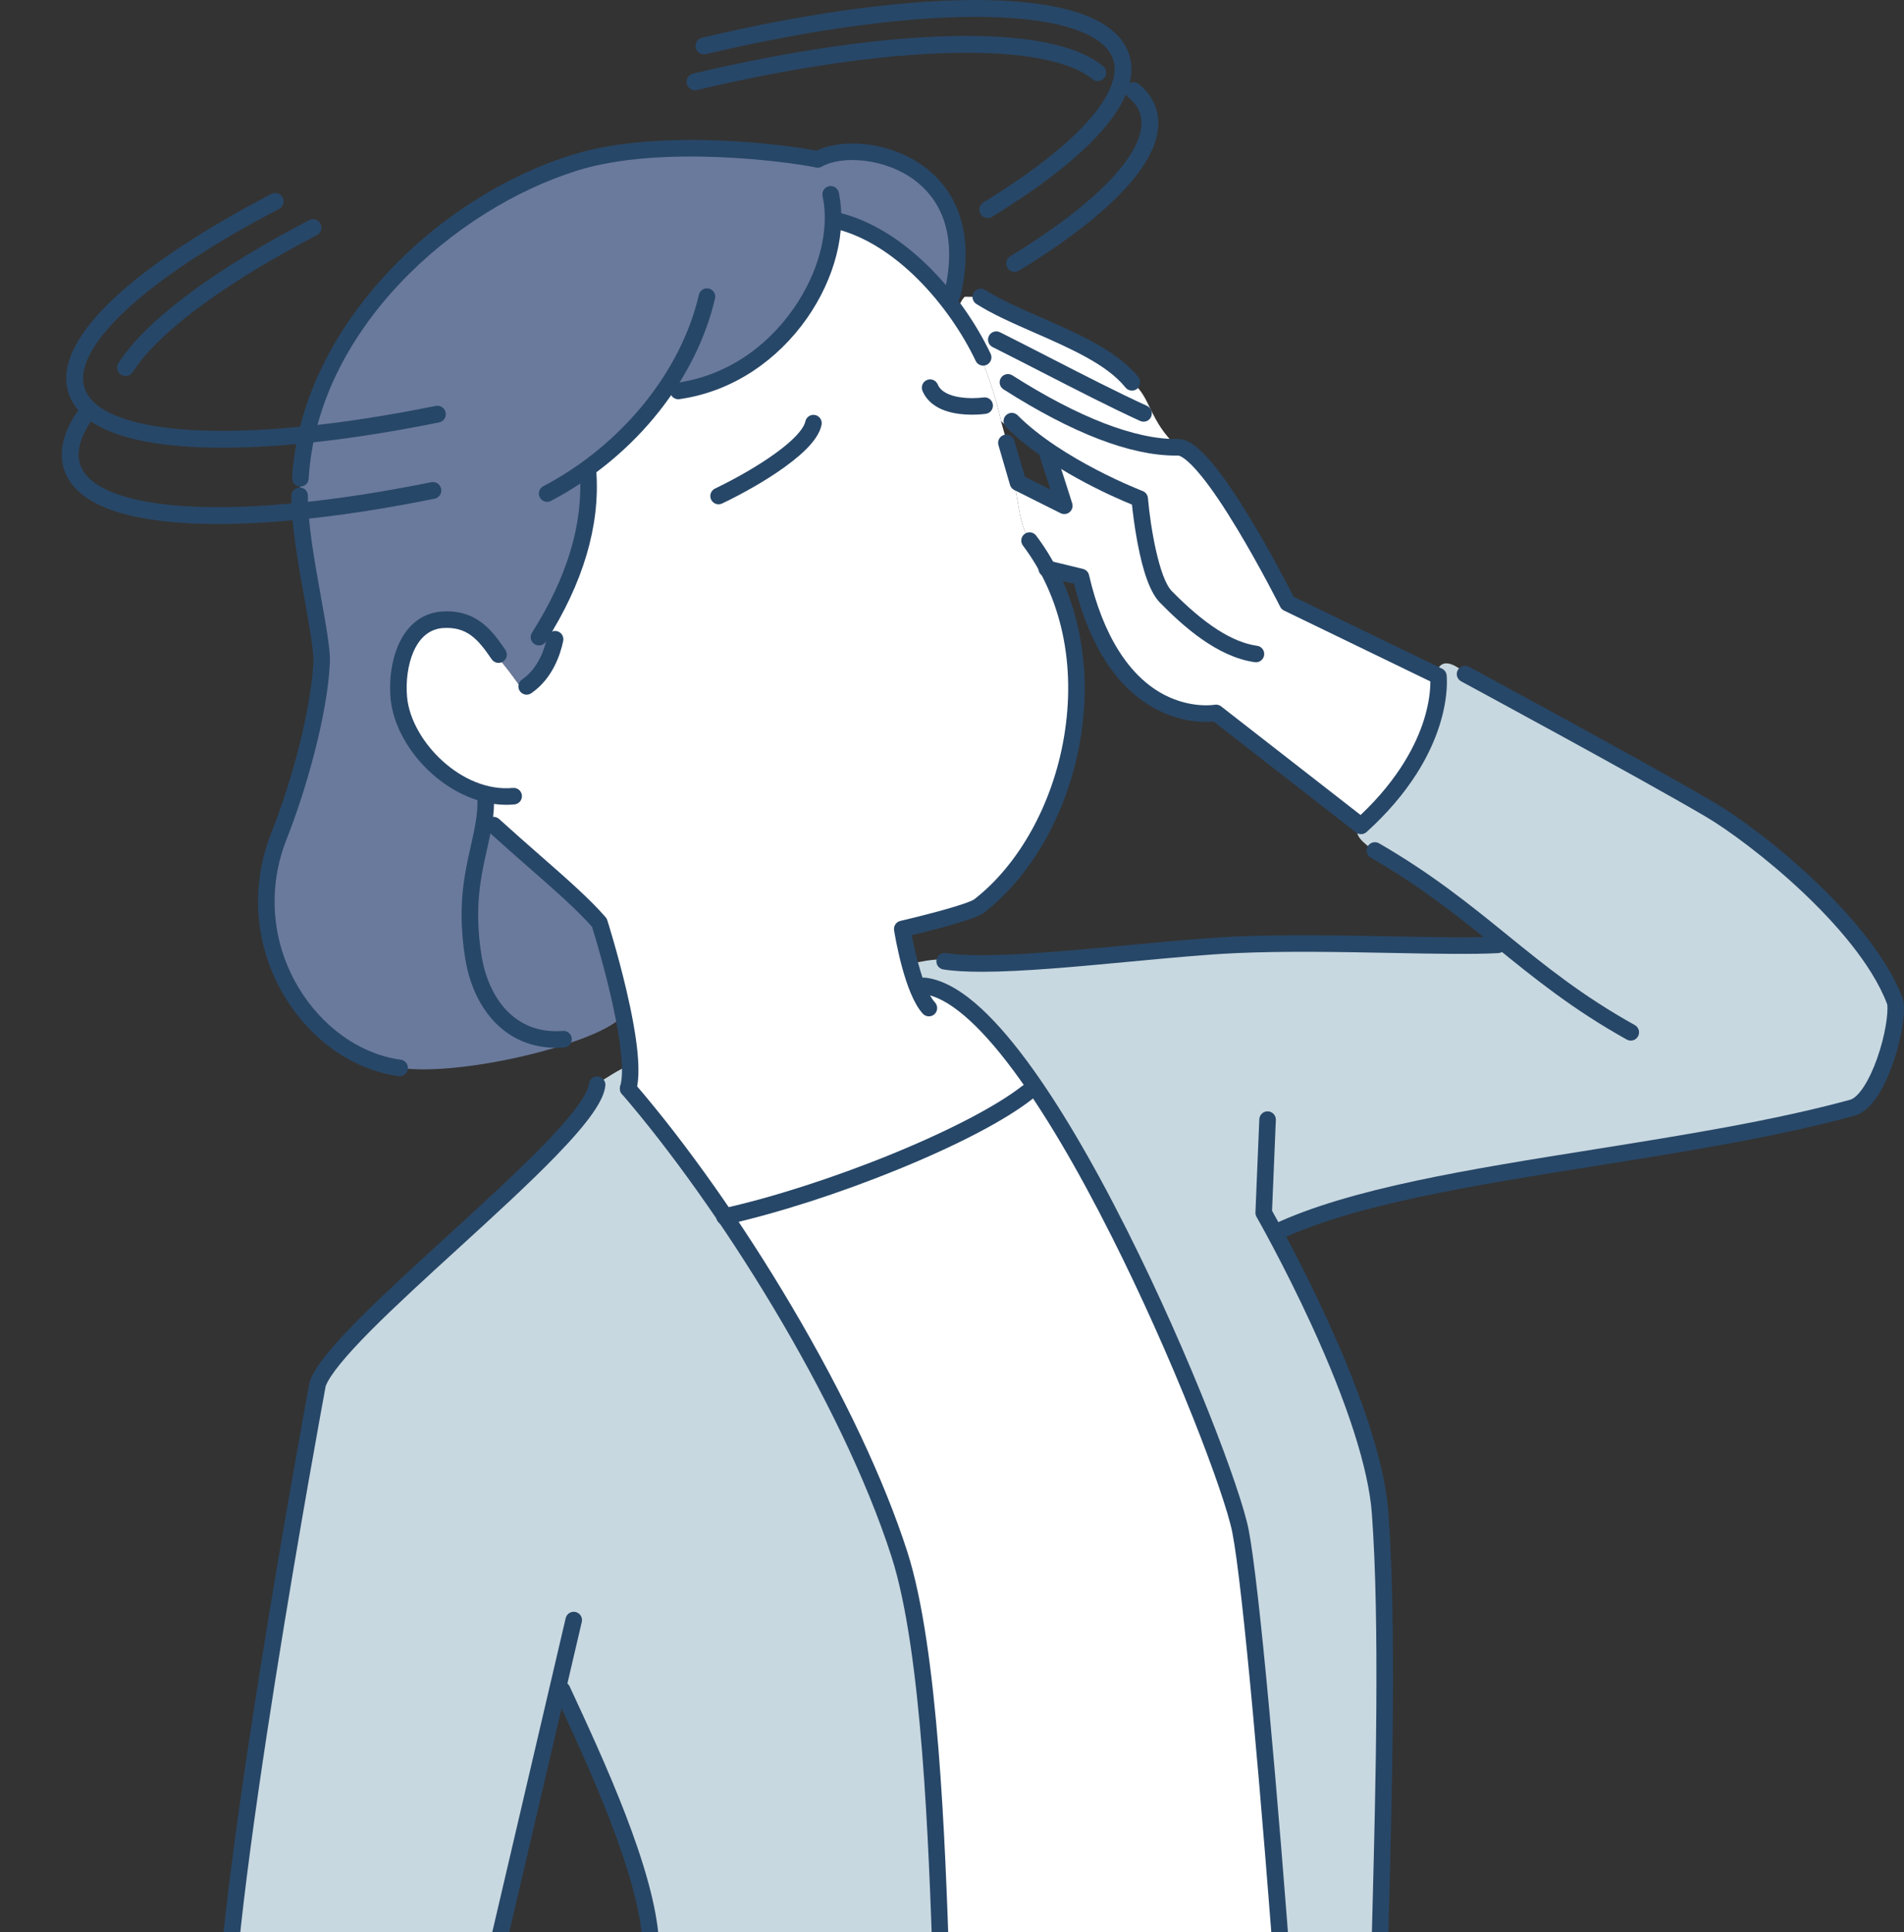
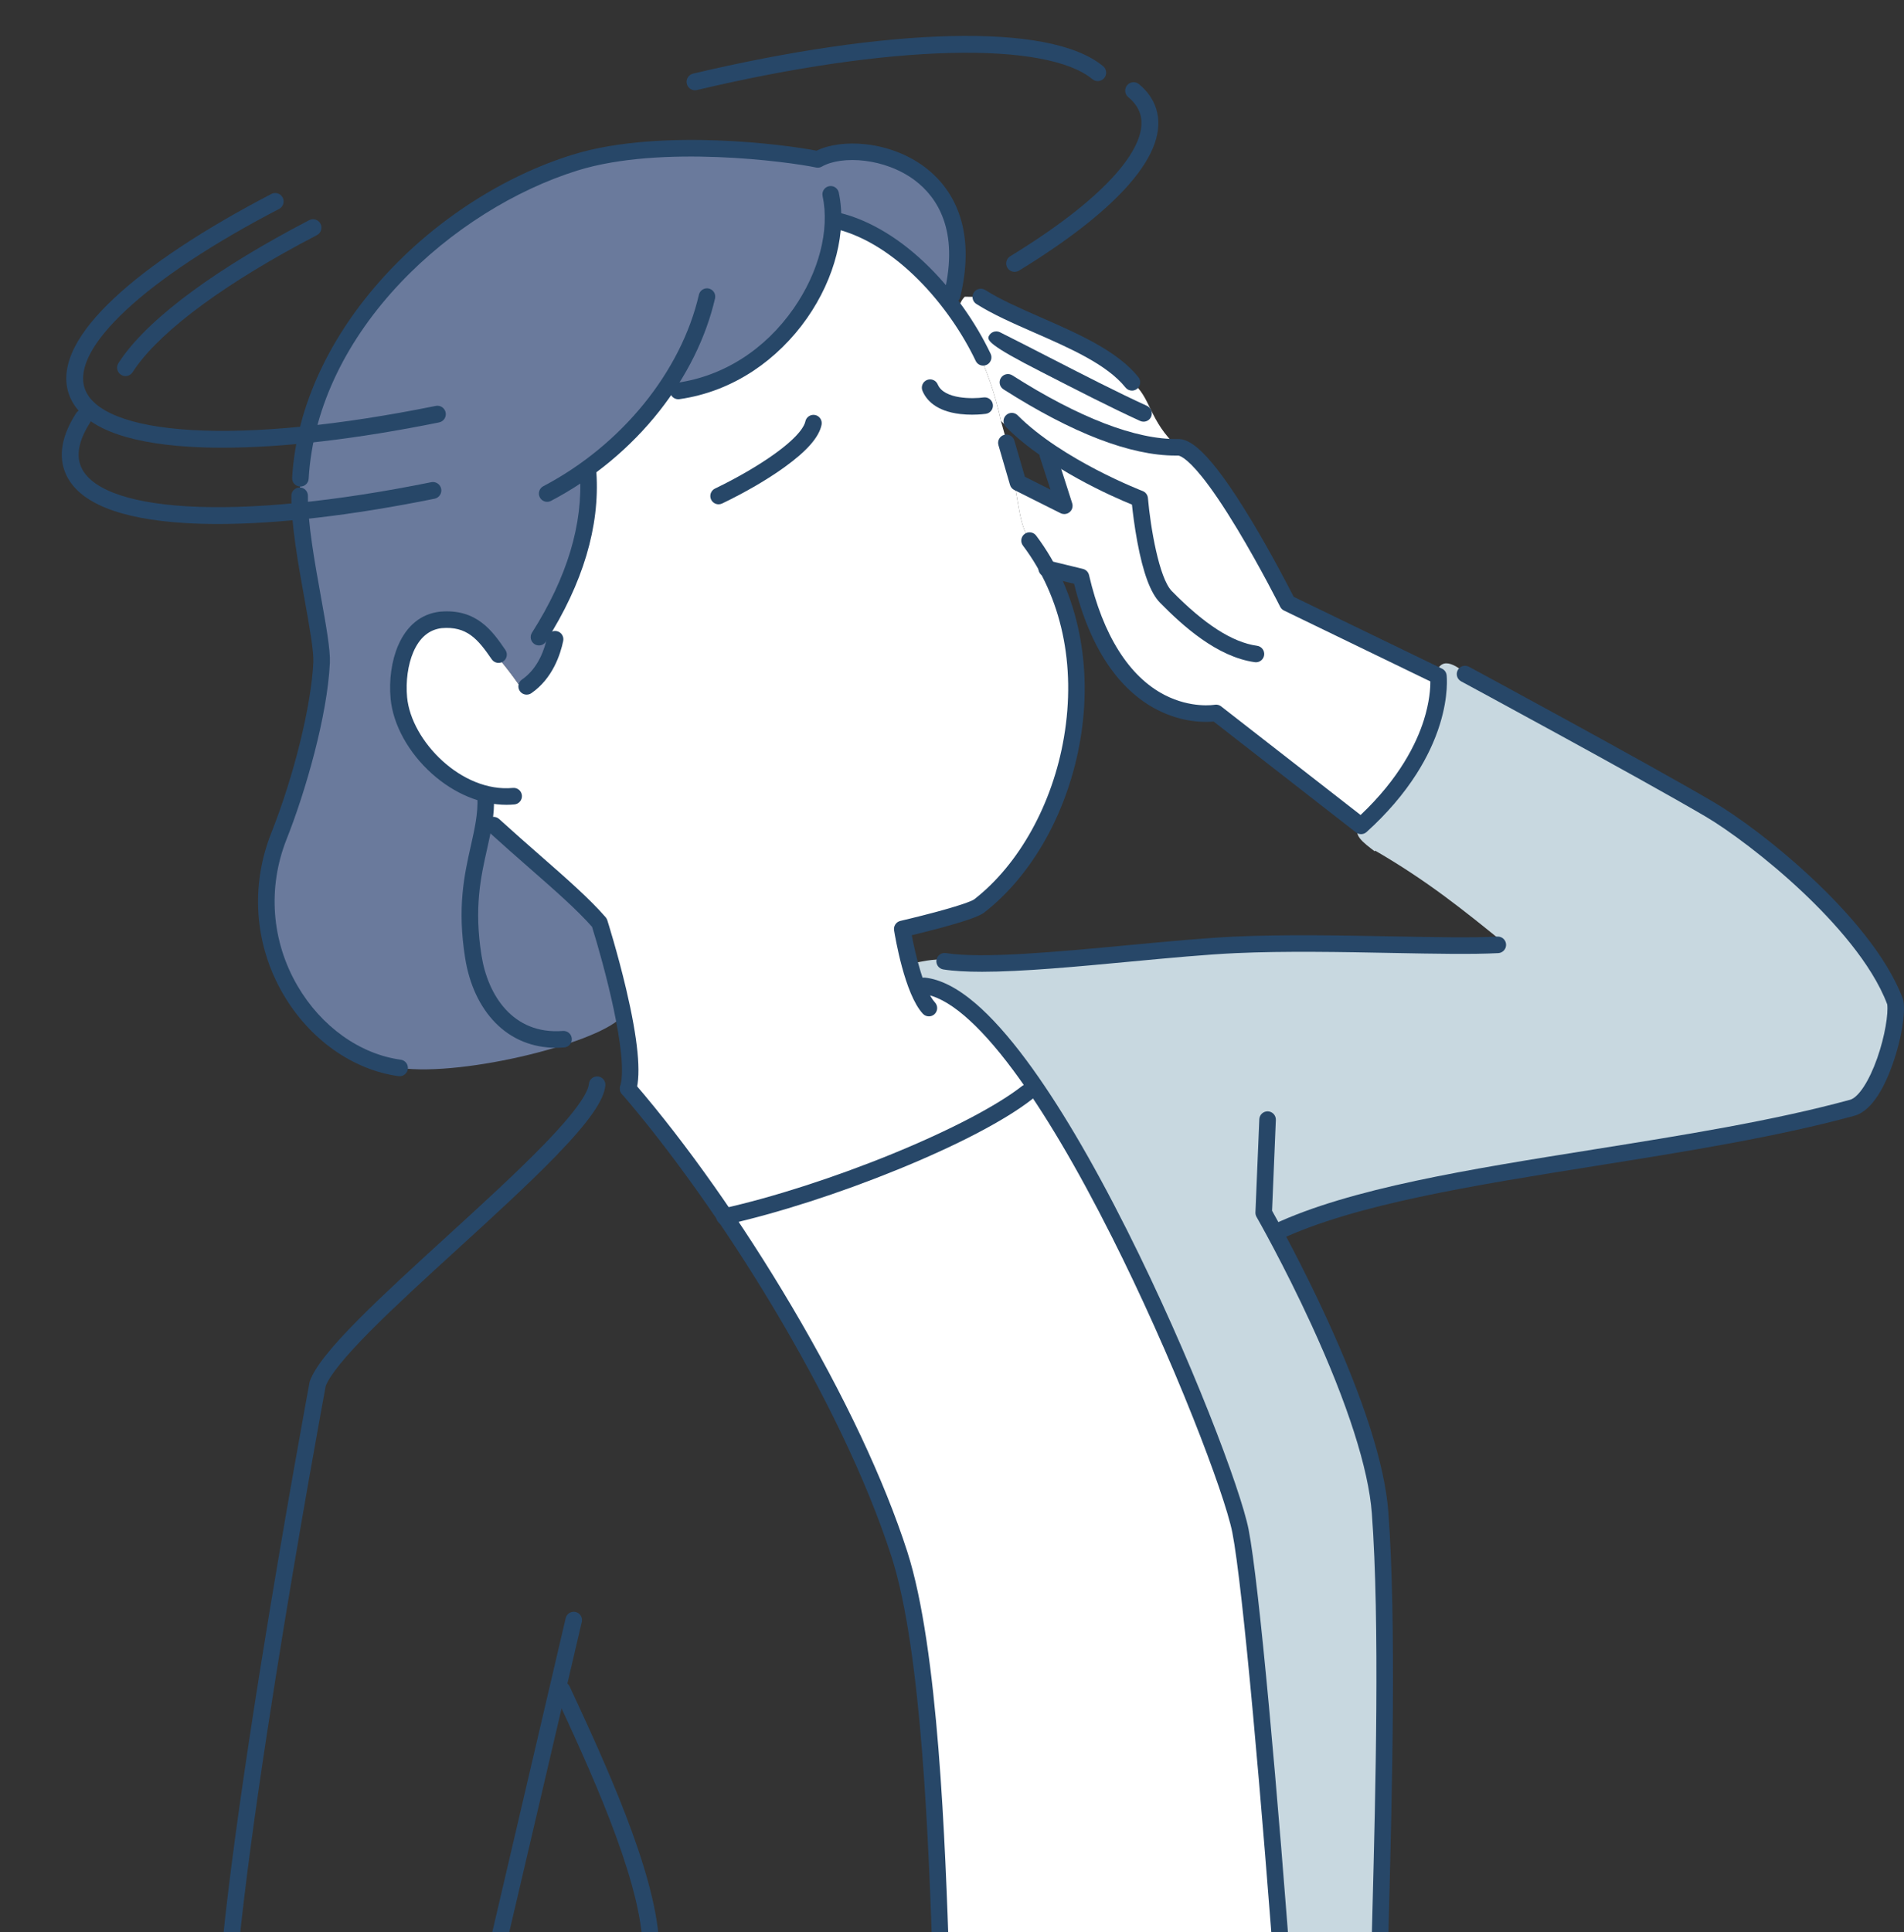
<svg xmlns="http://www.w3.org/2000/svg" width="139" height="141" viewBox="0 0 139 141" fill="none">
  <rect x="0" y="0" width="139" height="141" fill="#333333" stroke="none" />
  <g clip-path="url(#clip0_65_900)">
    <path d="M107.287 49.374C109.331 50.48 120.25 56.393 124.793 59.056C128.174 61.038 136.271 67.46 138.364 73.149C138.638 74.808 137.143 80.323 135.219 80.848C121.681 84.544 102.766 85.426 93.193 89.918L93.046 89.939C95.061 93.669 100.267 103.858 100.754 110.407C101.646 122.391 100.461 144.582 100.681 147.981C100.82 150.121 109.048 173.459 108.151 175.854C107.253 178.25 95.651 180.832 95.651 180.832C95.988 172.431 92.054 119.359 90.558 111.731C89.765 107.685 82.662 89.74 75.612 79.381C72.745 75.169 69.888 72.211 67.466 71.951L66.94 71.988C66.738 71.462 66.563 70.887 66.415 70.336C67.233 70.199 68.099 69.962 68.972 70.045L68.962 70.155C73.17 70.824 83.926 69.243 90.201 68.957C96.783 68.657 105.248 69.174 109.347 68.957L109.637 68.692C106.94 66.505 104.21 64.289 100.393 62.082L100.363 62.135C99.575 61.533 98.615 60.852 99.34 60.256L99.363 60.274C99.416 60.226 99.468 60.178 99.519 60.131C105.635 54.497 105.009 49.344 105.009 49.344L104.806 49.245C105.224 47.644 106.515 48.731 107.287 49.374Z" fill="#C8D8E0" />
    <path d="M90.558 111.731C92.054 119.359 95.988 172.431 95.651 180.832L65.097 180.985L65.095 180.473C65.661 175.092 68.94 149.953 68.773 145.432C68.49 137.786 68.135 121.12 65.661 113.431C63.226 105.864 58.244 96.611 52.898 88.736C60.52 87 71.08 82.811 74.997 79.73L75.612 79.381C82.662 89.74 89.765 107.685 90.558 111.731Z" fill="white" />
    <path d="M105.009 49.344L104.805 49.246L93.999 44.013C93.999 44.013 88.279 32.603 85.991 32.644C83.865 30.72 84.026 28.947 82.636 27.905C80.373 25.073 74.715 23.657 71.602 21.674L70.432 21.656C70.222 21.859 70.061 22.153 70.015 22.499L69.645 22.608C70.699 24.141 71.614 25.919 72.302 27.928C72.606 28.815 72.866 29.746 73.075 30.72C74.038 31.684 75.269 32.559 76.54 33.316C76.983 34.652 77.698 36.914 77.698 36.914L74.316 35.221L74.228 34.904L73.954 34.98C74.13 35.595 74.231 36.25 74.343 36.889C74.49 37.737 74.656 38.556 75.041 39.212L75.162 39.453C75.659 40.114 76.097 40.803 76.48 41.515L78.916 42.108C81.526 53.387 88.777 52.031 88.777 52.031L99.34 60.256C99.391 60.214 99.451 60.172 99.519 60.131C105.634 54.497 105.009 49.344 105.009 49.344Z" fill="white" />
-     <path d="M41.692 165.549L41.831 165.487C42.619 160.176 47.741 145.992 47.506 141.751C47.223 136.653 43.517 128.671 41.036 123.333L40.71 123.257L34.55 149.599L41.692 165.549ZM52.898 88.736C58.244 96.611 63.226 105.864 65.661 113.431C68.135 121.12 68.49 137.786 68.773 145.432C68.94 149.953 65.661 175.092 65.095 180.473L65.097 180.985L29.776 181.163L29.722 181.186C25.195 170.431 18.41 160.437 16.431 149.964C15.865 140.335 23.192 100.996 23.192 100.996C24.688 96.804 43.235 83.031 43.592 79.164L43.602 79.081C44.329 78.639 45.106 78.096 45.857 77.792L46.004 77.787C46.025 78.45 45.983 79.021 45.855 79.447C48.151 82.108 50.56 85.29 52.898 88.736Z" fill="#C8D8E0" />
    <path d="M67.466 71.951L66.94 71.988C66.738 71.463 66.563 70.887 66.415 70.336C66.059 68.997 65.868 67.798 65.868 67.798C65.868 67.798 70.785 66.661 71.492 66.113C77.847 61.18 80.936 49.8 76.48 41.515C76.097 40.803 75.659 40.114 75.162 39.453L75.041 39.212C74.656 38.556 74.49 37.737 74.343 36.889C74.231 36.25 74.13 35.595 73.954 34.98L74.228 34.904L73.075 30.72C72.866 29.746 72.606 28.815 72.302 27.928C71.614 25.919 70.699 24.141 69.646 22.608C69.398 22.248 69.142 21.901 68.88 21.567C66.554 18.611 63.712 16.745 61.149 16.117L60.812 16.116C60.675 21.273 56.252 27.569 49.517 28.534L48.545 28.433C46.99 30.691 44.944 32.786 42.465 34.496L42.936 34.523C43.235 39.014 41.44 43.206 39.346 46.5L40.504 46.754C40.33 47.538 39.972 48.522 39.287 49.33C39.049 49.611 38.772 49.87 38.449 50.093L37.978 50.101C36.809 48.433 34.255 45.06 32.177 45.243C29.659 45.534 28.902 48.656 29.118 50.943C29.402 53.955 31.952 57.321 35.222 58.085L36.033 60.221C36.033 60.221 39.254 62.639 43.759 67.34C43.759 67.34 44.845 70.76 45.508 74.081C45.773 75.407 45.971 76.718 46.004 77.787C46.025 78.45 45.983 79.022 45.855 79.447C48.151 82.108 50.56 85.29 52.898 88.736C60.52 87 71.08 82.811 74.997 79.73L75.612 79.381C72.745 75.169 69.888 72.211 67.466 71.951Z" fill="white" />
    <path d="M71.126 55.067C72.394 55.067 72.901 58.19 71.307 58.634C69.042 59.264 68.454 58.641 68.638 57.712C68.925 56.263 69.933 55.067 71.126 55.067Z" fill="white" />
    <path d="M49.365 47.164C49.321 49.618 51.995 54.774 48.448 54.453C46.324 54.26 47.521 50.891 47.894 49.724L47.951 49.742C48.344 48.764 48.726 47.884 49.239 47.163L49.365 47.164Z" fill="white" />
    <path d="M60.811 16.116C60.674 21.273 56.252 27.569 49.517 28.534L48.545 28.433C46.99 30.691 44.943 32.785 42.465 34.496L42.936 34.522C43.235 39.014 41.44 43.206 39.346 46.499L40.504 46.754C40.33 47.538 39.972 48.522 39.287 49.33C39.049 49.611 38.771 49.87 38.449 50.093L37.978 50.101C36.809 48.433 34.255 45.06 32.177 45.242C29.659 45.534 28.902 48.656 29.118 50.943C29.402 53.955 33.271 57.263 35.457 58.178C36.07 58.854 35.55 60.382 35.55 60.382C35.55 60.382 40.542 63.283 43.759 67.34C43.759 67.34 44.845 70.76 45.508 74.081L45.495 74.084C44.085 76.019 33.939 78.598 29.175 77.94C22.594 77.042 17.209 68.957 20.366 61.014C21.896 57.162 23.312 51.856 23.478 48.362C23.573 46.379 21.837 39.859 21.875 36.182L21.931 34.906C22.537 24.452 32.01 14.97 41.984 11.866C48.193 9.933 57.495 11.169 59.7 11.633C62.683 9.942 71.869 11.822 69.511 21.547L68.88 21.567C66.554 18.611 63.712 16.745 61.149 16.117L60.811 16.116Z" fill="#6A7A9C" />
    <path d="M67.813 74.176C67.651 74.176 67.489 74.111 67.37 73.982C66.041 72.545 65.347 68.365 65.272 67.893C65.223 67.579 65.424 67.281 65.733 67.209C65.745 67.206 66.964 66.924 68.253 66.579C70.643 65.939 71.063 65.68 71.122 65.635C74.4 63.09 76.85 58.667 77.675 53.802C78.568 48.536 77.505 43.57 74.679 39.818C74.478 39.551 74.532 39.172 74.798 38.971C75.065 38.77 75.443 38.823 75.644 39.09C77.207 41.165 78.269 43.581 78.801 46.268C79.293 48.753 79.315 51.356 78.865 54.005C78.439 56.517 77.583 58.989 76.389 61.153C75.173 63.355 73.608 65.235 71.862 66.591C71.612 66.785 71.011 67.092 68.572 67.745C67.798 67.952 67.049 68.137 66.562 68.255C66.834 69.693 67.458 72.298 68.257 73.161C68.483 73.406 68.468 73.789 68.224 74.016C68.107 74.123 67.96 74.176 67.814 74.176L67.813 74.176Z" fill="#274768" />
    <path d="M70.962 30.265C70.701 30.265 70.408 30.253 70.104 30.217C68.322 30.009 67.62 29.183 67.345 28.526C67.216 28.218 67.361 27.864 67.668 27.735C67.976 27.606 68.33 27.751 68.459 28.058C68.92 29.161 71.079 29.11 71.798 29.006C72.128 28.958 72.435 29.186 72.483 29.517C72.53 29.848 72.302 30.154 71.972 30.202C71.947 30.206 71.532 30.265 70.961 30.265H70.962Z" fill="#274768" />
    <path d="M52.461 36.806C52.236 36.806 52.019 36.679 51.915 36.462C51.771 36.161 51.898 35.8 52.199 35.656C53.796 34.889 55.383 33.966 56.553 33.125C58.417 31.784 58.74 31.026 58.793 30.762C58.858 30.435 59.177 30.223 59.504 30.288C59.831 30.353 60.043 30.672 59.978 31C59.797 31.904 58.907 32.92 57.258 34.106C56.015 35.001 54.404 35.938 52.721 36.746C52.637 36.786 52.548 36.805 52.461 36.805V36.806Z" fill="#274768" />
    <path d="M36.974 58.736C35.121 58.736 33.169 57.928 31.535 56.468C29.824 54.939 28.696 52.895 28.517 51C28.388 49.633 28.589 48.213 29.068 47.104C29.697 45.651 30.748 44.799 32.108 44.642C32.113 44.641 32.119 44.641 32.124 44.64C34.816 44.404 35.968 46.084 36.894 47.434C37.083 47.709 37.013 48.085 36.738 48.274C36.463 48.463 36.087 48.393 35.898 48.118C34.885 46.641 34.083 45.685 32.238 45.844C31.323 45.953 30.629 46.539 30.177 47.584C29.782 48.498 29.611 49.733 29.72 50.886C30.023 54.096 33.719 57.856 37.443 57.505C37.776 57.474 38.07 57.718 38.101 58.05C38.133 58.383 37.889 58.677 37.556 58.709C37.364 58.727 37.17 58.736 36.974 58.736H36.974Z" fill="#274768" />
    <path d="M21.931 35.511C21.92 35.511 21.907 35.511 21.896 35.51C21.563 35.49 21.308 35.205 21.328 34.871C21.479 32.266 22.166 29.643 23.371 27.076C24.501 24.666 26.058 22.36 27.998 20.223C29.869 18.162 32.023 16.336 34.4 14.798C36.779 13.258 39.27 12.077 41.805 11.289C45.206 10.23 49.426 10.138 52.366 10.247C55.679 10.37 58.428 10.77 59.611 10.998C60.534 10.55 61.82 10.379 63.187 10.527C64.782 10.7 66.323 11.296 67.525 12.205C68.761 13.139 69.626 14.363 70.097 15.843C70.63 17.523 70.631 19.49 70.098 21.689C70.019 22.014 69.692 22.213 69.369 22.134C69.044 22.055 68.846 21.729 68.924 21.404C70.047 16.776 68.387 14.372 66.797 13.17C64.629 11.532 61.474 11.322 59.999 12.159C59.871 12.232 59.721 12.255 59.577 12.225C57.597 11.809 48.276 10.541 42.163 12.443C33.117 15.259 23.163 24.101 22.534 34.941C22.515 35.263 22.249 35.511 21.931 35.511Z" fill="#274768" />
    <path d="M29.176 78.544C29.149 78.544 29.121 78.543 29.094 78.539C25.739 78.081 22.591 75.844 20.674 72.556C18.578 68.963 18.261 64.674 19.805 60.79C21.462 56.619 22.725 51.496 22.875 48.333C22.914 47.518 22.586 45.698 22.24 43.771C21.776 41.193 21.25 38.272 21.271 36.175C21.275 35.843 21.544 35.577 21.875 35.577C21.877 35.577 21.88 35.577 21.882 35.577C22.215 35.58 22.483 35.853 22.479 36.187C22.459 38.17 22.974 41.031 23.429 43.556C23.803 45.639 24.128 47.438 24.082 48.39C23.9 52.219 22.319 57.734 20.927 61.236C19.522 64.772 19.81 68.676 21.717 71.946C23.449 74.916 26.268 76.933 29.257 77.34C29.588 77.385 29.819 77.69 29.774 78.021C29.733 78.324 29.474 78.544 29.177 78.544L29.176 78.544Z" fill="#274768" />
    <path d="M40.607 76.47C38.865 76.47 37.339 75.845 36.164 74.645C35.033 73.491 34.272 71.868 33.963 69.952C33.363 66.225 33.901 63.83 34.377 61.716C34.658 60.462 34.902 59.378 34.854 58.202C34.84 57.869 35.099 57.587 35.432 57.574C35.765 57.559 36.047 57.819 36.06 58.153C36.115 59.487 35.843 60.699 35.555 61.981C35.104 63.988 34.592 66.263 35.156 69.759C35.613 72.595 37.413 75.525 41.094 75.241C41.427 75.216 41.717 75.465 41.743 75.798C41.769 76.131 41.52 76.421 41.187 76.447C40.991 76.462 40.797 76.47 40.606 76.47H40.607Z" fill="#274768" />
    <path d="M71.775 26.684C71.55 26.684 71.333 26.557 71.23 26.339C69.314 22.321 65.409 17.784 61.005 16.704C60.681 16.624 60.483 16.297 60.562 15.973C60.641 15.648 60.968 15.45 61.292 15.53C63.525 16.077 65.803 17.463 67.879 19.537C69.66 21.316 71.237 23.547 72.32 25.819C72.464 26.12 72.336 26.481 72.035 26.625C71.951 26.665 71.862 26.684 71.775 26.684V26.684Z" fill="#274768" />
    <path d="M49.517 29.138C49.221 29.138 48.963 28.921 48.919 28.619C48.872 28.289 49.102 27.982 49.432 27.935C52.815 27.451 55.833 25.529 57.93 22.524C59.786 19.864 60.58 16.792 60.053 14.307C59.984 13.981 60.192 13.66 60.518 13.59C60.844 13.521 61.165 13.73 61.235 14.056C61.83 16.863 60.965 20.287 58.92 23.216C57.859 24.736 56.507 26.064 55.008 27.058C53.348 28.158 51.529 28.856 49.603 29.132C49.574 29.136 49.545 29.138 49.517 29.138V29.138Z" fill="#274768" />
    <path d="M39.945 36.624C39.728 36.624 39.518 36.506 39.41 36.3C39.255 36.005 39.369 35.639 39.665 35.484C45.371 32.492 49.723 27.138 51.023 21.511C51.099 21.185 51.423 20.983 51.748 21.058C52.072 21.133 52.275 21.458 52.2 21.783C51.544 24.621 50.14 27.463 48.139 30C46.025 32.682 43.288 34.949 40.225 36.555C40.135 36.602 40.039 36.624 39.945 36.624H39.945Z" fill="#274768" />
    <path d="M39.346 47.104C39.235 47.104 39.123 47.074 39.022 47.01C38.741 46.83 38.658 46.457 38.837 46.175C41.402 42.141 42.578 38.233 42.334 34.562C42.312 34.229 42.563 33.941 42.896 33.919C43.229 33.898 43.517 34.149 43.539 34.482C43.801 38.416 42.562 42.568 39.856 46.825C39.741 47.005 39.546 47.105 39.346 47.105V47.104Z" fill="#274768" />
    <path d="M38.449 50.697C38.257 50.697 38.069 50.606 37.951 50.436C37.762 50.161 37.831 49.785 38.106 49.595C39.319 48.759 39.772 47.316 39.934 46.531C40.001 46.204 40.321 45.994 40.647 46.061C40.974 46.128 41.184 46.448 41.117 46.775C40.918 47.739 40.352 49.514 38.791 50.591C38.686 50.663 38.567 50.697 38.449 50.697H38.449Z" fill="#274768" />
    <path d="M47.941 181.688C47.707 181.688 47.483 181.55 47.386 181.32L33.994 149.836C33.944 149.718 33.932 149.586 33.962 149.462L41.297 118.098C41.373 117.772 41.698 117.571 42.022 117.647C42.347 117.723 42.549 118.048 42.473 118.373L35.183 149.544L48.497 180.846C48.628 181.154 48.485 181.509 48.178 181.64C48.1 181.673 48.02 181.688 47.941 181.688Z" fill="#274768" />
    <path d="M45.856 80.052C45.798 80.052 45.74 80.043 45.682 80.026C45.362 79.93 45.181 79.593 45.277 79.273C45.919 77.131 44.046 70.27 43.222 67.643C42.097 66.372 40.508 64.98 38.675 63.375C37.754 62.568 36.711 61.654 35.626 60.668C35.38 60.443 35.361 60.061 35.586 59.814C35.81 59.566 36.192 59.548 36.439 59.773C37.515 60.752 38.509 61.623 39.47 62.465C41.381 64.139 43.032 65.584 44.214 66.942C44.268 67.005 44.309 67.078 44.334 67.156C44.342 67.18 45.085 69.528 45.713 72.192C46.574 75.844 46.816 78.343 46.434 79.62C46.355 79.882 46.115 80.051 45.856 80.051L45.856 80.052Z" fill="#274768" />
    <path d="M82.637 28.509C82.46 28.509 82.284 28.431 82.165 28.282C80.825 26.605 78.128 25.422 75.519 24.279C73.946 23.588 72.459 22.936 71.278 22.184C70.996 22.005 70.913 21.631 71.093 21.35C71.272 21.068 71.645 20.985 71.927 21.164C73.029 21.866 74.474 22.5 76.004 23.171C78.747 24.374 81.582 25.617 83.108 27.527C83.316 27.788 83.274 28.168 83.014 28.377C82.902 28.466 82.769 28.509 82.637 28.509Z" fill="#274768" />
-     <path d="M83.485 30.775C83.401 30.775 83.316 30.758 83.235 30.721C81.129 29.762 78.519 28.423 75.996 27.128C74.749 26.489 73.572 25.885 72.464 25.33C72.165 25.181 72.044 24.818 72.193 24.519C72.342 24.221 72.705 24.1 73.004 24.249C74.118 24.806 75.297 25.412 76.546 26.053C79.058 27.341 81.654 28.674 83.735 29.62C84.038 29.759 84.173 30.117 84.035 30.421C83.934 30.643 83.714 30.775 83.485 30.775V30.775Z" fill="#274768" />
+     <path d="M83.485 30.775C83.401 30.775 83.316 30.758 83.235 30.721C81.129 29.762 78.519 28.423 75.996 27.128C72.165 25.181 72.044 24.818 72.193 24.519C72.342 24.221 72.705 24.1 73.004 24.249C74.118 24.806 75.297 25.412 76.546 26.053C79.058 27.341 81.654 28.674 83.735 29.62C84.038 29.759 84.173 30.117 84.035 30.421C83.934 30.643 83.714 30.775 83.485 30.775V30.775Z" fill="#274768" />
    <path d="M91.691 48.333C91.663 48.333 91.635 48.331 91.607 48.328C88.847 47.945 86.332 45.664 84.681 43.981C83.996 43.283 83.456 41.833 83.03 39.547C82.817 38.403 82.693 37.361 82.637 36.827C81.289 36.278 76.447 34.176 73.438 31.165C73.203 30.928 73.203 30.546 73.438 30.31C73.674 30.073 74.057 30.073 74.292 30.31C77.558 33.579 83.359 35.814 83.417 35.836C83.633 35.919 83.784 36.118 83.804 36.35C83.986 38.473 84.619 42.193 85.542 43.134C87.937 45.574 89.975 46.882 91.772 47.131C92.103 47.176 92.334 47.482 92.288 47.812C92.246 48.115 91.987 48.334 91.69 48.334L91.691 48.333Z" fill="#274768" />
    <path d="M29.05 181.885C28.815 181.885 28.591 181.746 28.494 181.515C27.111 178.23 25.56 174.964 24.06 171.806C20.545 164.407 17.226 157.419 15.837 150.076C15.833 150.051 15.829 150.025 15.828 149.999C15.591 145.962 16.659 136.466 19.003 121.774C20.745 110.854 22.58 100.984 22.598 100.886C22.604 100.855 22.612 100.823 22.623 100.793C22.976 99.806 24.114 98.365 26.207 96.259C28.006 94.449 30.336 92.322 32.589 90.264C35.126 87.947 37.75 85.551 39.719 83.52C42.336 80.822 42.942 79.632 42.991 79.108C43.021 78.776 43.315 78.531 43.648 78.562C43.98 78.593 44.224 78.887 44.194 79.22C44.093 80.307 42.981 81.893 40.587 84.362C38.592 86.419 35.954 88.828 33.404 91.157C31.161 93.205 28.842 95.323 27.064 97.112C25.189 99 24.083 100.361 23.777 101.158C23.478 102.771 16.507 140.535 17.032 149.89C18.395 157.067 21.677 163.975 25.151 171.288C26.657 174.458 28.214 177.735 29.607 181.047C29.736 181.354 29.592 181.709 29.285 181.839C29.208 181.871 29.129 181.886 29.051 181.886L29.05 181.885Z" fill="#274768" />
    <path d="M95.651 181.437C95.374 181.437 95.124 181.245 95.062 180.963C94.989 180.637 95.195 180.314 95.52 180.242C95.549 180.235 98.436 179.589 101.391 178.662C106.714 176.992 107.478 175.928 107.585 175.642C107.599 175.603 107.717 175.209 107.361 173.398C107.129 172.22 106.749 170.683 106.2 168.699C105.191 165.051 103.825 160.68 102.619 156.824C101.031 151.742 100.13 148.828 100.078 148.02C100.002 146.851 100.085 143.672 100.199 139.273C100.415 130.953 100.741 118.378 100.151 110.452C99.909 107.197 98.381 102.431 95.733 96.669C93.719 92.286 91.752 88.845 91.732 88.811C91.675 88.711 91.647 88.599 91.652 88.484L91.935 81.688C91.949 81.354 92.229 81.095 92.564 81.109C92.897 81.123 93.156 81.404 93.142 81.738L92.866 88.362C93.272 89.081 95.031 92.248 96.826 96.154C99.575 102.135 101.099 106.915 101.356 110.362C101.95 118.349 101.622 130.96 101.406 139.305C101.297 143.508 101.211 146.828 101.283 147.943C101.329 148.646 102.515 152.443 103.772 156.463C104.98 160.329 106.35 164.71 107.364 168.377C108.949 174.103 108.936 175.478 108.716 176.067C108.43 176.829 107.397 178.046 101.744 179.819C98.742 180.761 95.811 181.416 95.782 181.423C95.738 181.432 95.694 181.437 95.65 181.437L95.651 181.437Z" fill="#274768" />
    <path d="M41.612 166.71C41.583 166.71 41.553 166.708 41.523 166.703C41.193 166.654 40.965 166.347 41.014 166.017C41.349 163.76 42.472 159.886 43.662 155.785C45.243 150.332 47.034 144.152 46.903 141.784C46.626 136.79 42.932 128.845 40.489 123.588C40.348 123.285 40.479 122.926 40.781 122.784C41.084 122.643 41.443 122.775 41.584 123.077C44.067 128.419 47.819 136.491 48.109 141.717C48.252 144.291 46.508 150.305 44.822 156.121C43.644 160.182 42.532 164.018 42.209 166.194C42.164 166.494 41.907 166.71 41.612 166.71V166.71Z" fill="#274768" />
    <path d="M65.096 182.125C65.075 182.125 65.053 182.124 65.031 182.122C64.7 182.087 64.459 181.789 64.494 181.457C64.626 180.199 64.904 177.829 65.255 174.828C66.392 165.121 68.296 148.874 68.169 145.455C68.144 144.774 68.118 144.015 68.091 143.212C67.8 134.733 67.314 120.542 65.086 113.616C61.397 102.151 52.389 87.947 45.398 79.841C45.181 79.589 45.208 79.207 45.461 78.989C45.713 78.771 46.095 78.799 46.313 79.051C50.124 83.47 54.202 89.252 57.794 95.33C61.64 101.839 64.559 108.034 66.236 113.245C68.516 120.331 69.005 134.628 69.298 143.17C69.326 143.972 69.352 144.73 69.377 145.409C69.507 148.922 67.597 165.226 66.456 174.968C66.105 177.965 65.828 180.332 65.696 181.583C65.663 181.894 65.401 182.124 65.096 182.124L65.096 182.125Z" fill="#274768" />
    <path d="M95.651 181.437C95.643 181.437 95.635 181.437 95.627 181.436C95.293 181.423 95.034 181.142 95.047 180.808C95.22 176.498 94.239 160.238 93.19 146.036C92.142 131.861 90.739 115.793 89.966 111.848C89.686 110.42 88.586 107.208 87.096 103.465C85.355 99.089 83.259 94.419 81.195 90.316C78.638 85.23 76.206 81.123 73.966 78.106C71.407 74.659 69.137 72.739 67.402 72.553C67.07 72.517 66.83 72.219 66.866 71.887C66.901 71.555 67.199 71.315 67.531 71.35C68.657 71.471 69.895 72.102 71.21 73.226C72.367 74.215 73.621 75.614 74.936 77.385C77.217 80.457 79.686 84.625 82.274 89.772C86.939 99.05 90.588 108.747 91.151 111.615C92.679 119.408 96.59 172.471 96.254 180.856C96.242 181.182 95.974 181.437 95.651 181.437Z" fill="#274768" />
    <path d="M52.887 89.397C52.61 89.397 52.36 89.205 52.298 88.923C52.225 88.597 52.431 88.275 52.757 88.202C56.401 87.391 60.897 85.944 65.094 84.232C69.322 82.507 72.796 80.692 74.625 79.254C74.887 79.048 75.266 79.094 75.472 79.356C75.679 79.619 75.633 79.999 75.371 80.205C73.429 81.732 69.942 83.56 65.55 85.351C61.294 87.088 56.726 88.557 53.019 89.382C52.974 89.392 52.931 89.397 52.887 89.397V89.397Z" fill="#274768" />
-     <path d="M119.054 75.945C118.954 75.945 118.854 75.92 118.761 75.869C114.829 73.682 111.989 71.378 109.242 69.15C106.592 67 103.851 64.776 100.071 62.594C99.782 62.427 99.683 62.057 99.85 61.768C100.016 61.479 100.386 61.38 100.675 61.546C104.538 63.777 107.316 66.031 110.003 68.21C112.834 70.507 115.508 72.676 119.347 74.811C119.639 74.974 119.744 75.342 119.582 75.634C119.472 75.832 119.266 75.945 119.054 75.945Z" fill="#274768" />
    <path d="M71.661 70.922C70.572 70.922 69.623 70.872 68.867 70.752C68.538 70.7 68.313 70.39 68.366 70.06C68.418 69.73 68.728 69.505 69.057 69.558C71.723 69.981 77.16 69.47 82.418 68.976C85.275 68.707 87.972 68.454 90.174 68.353C93.785 68.189 97.965 68.269 101.654 68.34C104.777 68.399 107.475 68.451 109.316 68.354C109.649 68.336 109.933 68.592 109.95 68.925C109.968 69.259 109.712 69.543 109.379 69.561C107.495 69.661 104.777 69.609 101.631 69.549C97.961 69.478 93.801 69.399 90.229 69.561C88.056 69.66 85.372 69.913 82.531 70.18C78.629 70.547 74.629 70.923 71.661 70.923V70.922Z" fill="#274768" />
    <path d="M93.193 90.522C92.966 90.522 92.749 90.394 92.646 90.174C92.504 89.872 92.635 89.512 92.937 89.37C98.579 86.723 107.223 85.344 116.375 83.885C122.79 82.861 129.424 81.803 135.06 80.265C135.677 80.096 136.457 78.902 137.047 77.223C137.618 75.595 137.862 73.976 137.776 73.3C136.649 70.296 133.825 67.214 131.646 65.151C129.008 62.654 126.15 60.552 124.488 59.578C119.531 56.672 106.795 49.795 106.667 49.726C106.374 49.568 106.264 49.201 106.423 48.907C106.581 48.613 106.947 48.504 107.241 48.662C107.369 48.731 120.124 55.618 125.098 58.535C126.694 59.47 129.583 61.534 132.477 64.273C134.763 66.437 137.738 69.698 138.932 72.94C138.945 72.976 138.955 73.013 138.961 73.05C139.117 73.999 138.799 75.879 138.186 77.624C137.647 79.158 136.722 81.064 135.378 81.431C129.679 82.987 123.012 84.05 116.565 85.078C107.5 86.524 98.938 87.889 93.449 90.465C93.367 90.503 93.279 90.522 93.193 90.522V90.522Z" fill="#274768" />
    <path d="M99.363 60.878C99.233 60.878 99.102 60.836 98.992 60.751L88.603 52.661C87.971 52.72 86.369 52.747 84.555 51.839C83.225 51.173 82.051 50.14 81.067 48.769C79.918 47.167 79.026 45.096 78.414 42.607L76.269 42.085C75.945 42.007 75.746 41.68 75.825 41.355C75.904 41.031 76.23 40.832 76.554 40.911L79.058 41.52C79.28 41.574 79.452 41.748 79.504 41.971C80.52 46.363 82.431 49.39 85.03 50.725C86.972 51.722 88.651 51.438 88.668 51.436C88.838 51.404 89.011 51.447 89.147 51.553L99.329 59.481C102.175 56.79 103.408 54.253 103.942 52.571C104.366 51.234 104.425 50.218 104.422 49.732L93.735 44.557C93.615 44.499 93.518 44.403 93.458 44.283C93.444 44.255 92.016 41.414 90.332 38.619C89.351 36.991 88.477 35.699 87.736 34.78C86.54 33.298 86.062 33.248 86.003 33.248C86.002 33.248 86.002 33.248 86.002 33.248C85.943 33.249 85.883 33.249 85.824 33.249C82.522 33.249 78.296 31.624 73.258 28.415C72.977 28.235 72.894 27.862 73.073 27.58C73.252 27.298 73.625 27.215 73.907 27.395C78.763 30.488 82.939 32.094 85.98 32.039C86.808 32.023 88.169 32.688 91.37 38C92.83 40.423 94.098 42.877 94.445 43.557L105.272 48.8C105.457 48.889 105.584 49.067 105.609 49.271C105.616 49.33 105.776 50.734 105.119 52.854C104.739 54.08 104.163 55.303 103.404 56.491C102.464 57.964 101.241 59.388 99.768 60.721C99.653 60.825 99.508 60.878 99.362 60.878L99.363 60.878Z" fill="#274768" />
    <path d="M77.698 37.519C77.606 37.519 77.514 37.498 77.428 37.455L74.046 35.762C73.895 35.687 73.783 35.553 73.736 35.391L72.891 32.489C72.797 32.168 72.981 31.833 73.301 31.739C73.621 31.646 73.957 31.83 74.05 32.15L74.822 34.799L76.689 35.733C76.44 34.956 76.135 34.011 75.918 33.357C75.812 33.041 75.983 32.698 76.299 32.592C76.616 32.487 76.957 32.658 77.063 32.974C77.496 34.272 78.266 36.708 78.275 36.732C78.348 36.963 78.275 37.216 78.091 37.374C77.979 37.469 77.84 37.518 77.699 37.518L77.698 37.519Z" fill="#274768" />
-     <path d="M72.108 15.911C71.901 15.911 71.699 15.806 71.583 15.616C71.406 15.327 71.497 14.948 71.787 14.771C71.962 14.664 72.139 14.554 72.314 14.445C75.565 12.413 78.002 10.477 79.556 8.691C80.587 7.506 81.721 5.793 81.266 4.365C80.975 3.449 80.064 2.713 78.56 2.177C76.984 1.615 74.828 1.3 72.153 1.241C66.748 1.12 59.425 2.083 51.533 3.951C51.203 4.029 50.872 3.825 50.794 3.494C50.716 3.164 50.921 2.832 51.251 2.754C55.279 1.801 59.137 1.081 62.715 0.614C66.254 0.153 69.438 -0.05 72.18 0.011C74.987 0.073 77.272 0.412 78.972 1.018C80.857 1.689 82.023 2.69 82.437 3.991C82.941 5.576 82.284 7.429 80.483 9.498C78.849 11.376 76.319 13.391 72.965 15.488C72.787 15.599 72.606 15.711 72.428 15.82C72.328 15.882 72.217 15.911 72.108 15.911L72.108 15.911Z" fill="#274768" />
    <path d="M74.071 19.841C73.864 19.841 73.662 19.736 73.546 19.547C73.37 19.257 73.461 18.878 73.751 18.701C73.924 18.595 74.102 18.485 74.278 18.375C77.529 16.343 79.966 14.407 81.52 12.621C82.551 11.436 83.685 9.723 83.23 8.295C83.089 7.852 82.798 7.446 82.367 7.089C82.105 6.872 82.068 6.484 82.285 6.223C82.501 5.961 82.888 5.924 83.15 6.141C83.766 6.651 84.187 7.25 84.401 7.922C84.905 9.506 84.247 11.359 82.447 13.429C80.812 15.307 78.283 17.322 74.929 19.419C74.749 19.531 74.569 19.642 74.391 19.751C74.292 19.812 74.181 19.841 74.072 19.841H74.071Z" fill="#274768" />
    <path d="M50.737 6.588C50.459 6.588 50.207 6.397 50.14 6.114C50.062 5.784 50.266 5.452 50.596 5.374C57.634 3.709 64.131 2.761 69.385 2.635C72.008 2.572 74.274 2.716 76.122 3.062C78.072 3.428 79.556 4.023 80.532 4.831C80.793 5.047 80.83 5.435 80.614 5.696C80.397 5.958 80.01 5.995 79.749 5.778C78.936 5.105 77.639 4.598 75.896 4.271C74.133 3.94 71.952 3.804 69.415 3.865C64.244 3.989 57.835 4.925 50.88 6.571C50.832 6.582 50.785 6.588 50.738 6.588H50.737Z" fill="#274768" />
    <path d="M16.24 32.675C15.417 32.675 14.63 32.653 13.88 32.608C11.461 32.465 9.491 32.088 8.026 31.488C6.4 30.822 5.382 29.878 5.002 28.683C4.679 27.669 4.836 26.533 5.467 25.306C6.037 24.198 7.005 23.001 8.343 21.75C10.912 19.346 14.878 16.721 19.809 14.157C20.111 14 20.481 14.118 20.638 14.419C20.794 14.72 20.677 15.092 20.376 15.248C15.542 17.762 11.671 20.321 9.182 22.649C6.757 24.917 5.716 26.875 6.173 28.31C6.719 30.026 9.482 31.116 13.953 31.381C18.598 31.656 24.772 31.049 31.811 29.624C32.143 29.556 32.467 29.772 32.535 30.105C32.602 30.438 32.387 30.762 32.054 30.829C26.041 32.046 20.634 32.675 16.241 32.675L16.24 32.675Z" fill="#274768" />
    <path d="M9.162 27.447C9.048 27.447 8.933 27.415 8.83 27.348C8.545 27.164 8.463 26.783 8.647 26.498C8.727 26.374 8.812 26.247 8.901 26.122C9.981 24.596 11.729 22.945 14.095 21.214C16.41 19.52 19.262 17.79 22.571 16.069C22.872 15.913 23.243 16.03 23.399 16.332C23.555 16.633 23.438 17.004 23.137 17.161C16.621 20.549 11.921 23.984 9.903 26.834C9.825 26.945 9.749 27.056 9.679 27.165C9.561 27.347 9.364 27.447 9.162 27.447L9.162 27.447Z" fill="#274768" />
    <path d="M15.913 38.243C15.089 38.243 14.302 38.221 13.553 38.176C11.134 38.033 9.164 37.656 7.698 37.056C6.072 36.39 5.055 35.446 4.675 34.251C4.289 33.039 4.586 31.661 5.558 30.154C5.742 29.868 6.122 29.786 6.407 29.97C6.693 30.154 6.775 30.535 6.591 30.82C5.828 32.005 5.577 33.033 5.846 33.878C6.392 35.594 9.155 36.684 13.626 36.949C18.27 37.224 24.445 36.617 31.483 35.192C31.816 35.125 32.14 35.34 32.207 35.673C32.274 36.006 32.059 36.33 31.727 36.397C25.713 37.614 20.306 38.243 15.913 38.243L15.913 38.243Z" fill="#274768" />
  </g>
  <defs>
    <clipPath id="clip0_65_900">
      <rect width="139" height="141" fill="white" />
    </clipPath>
  </defs>
</svg>